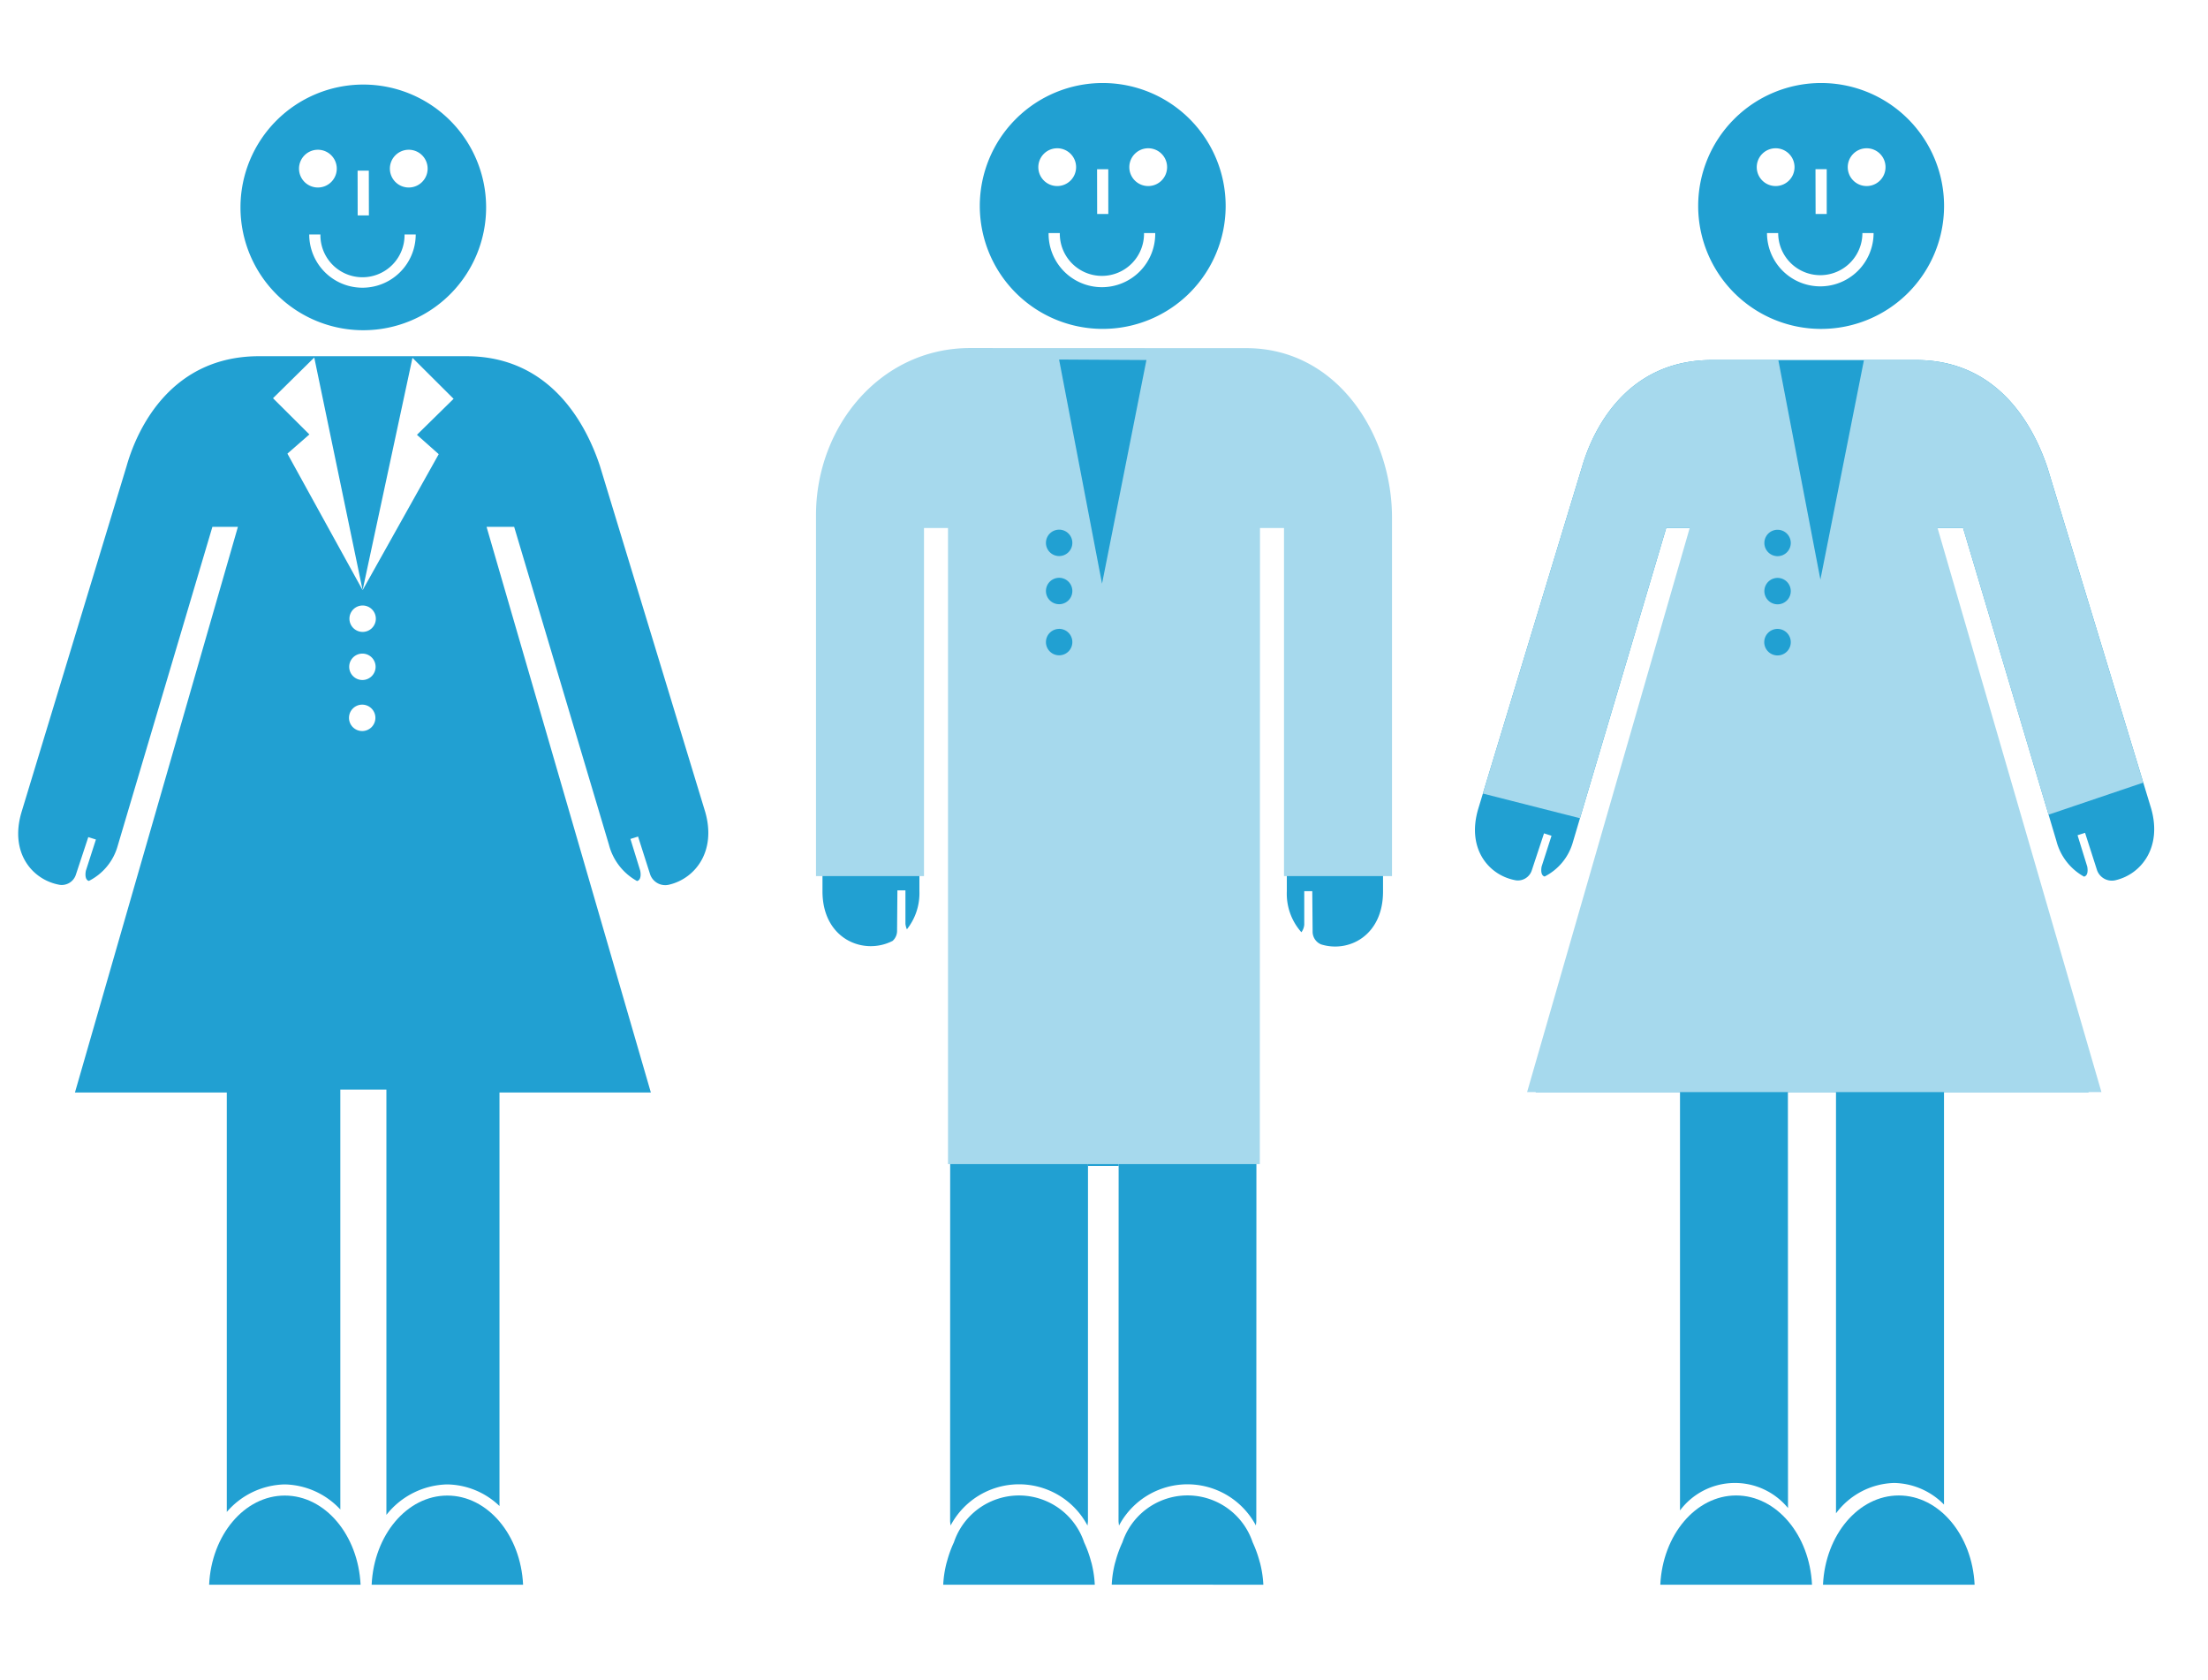
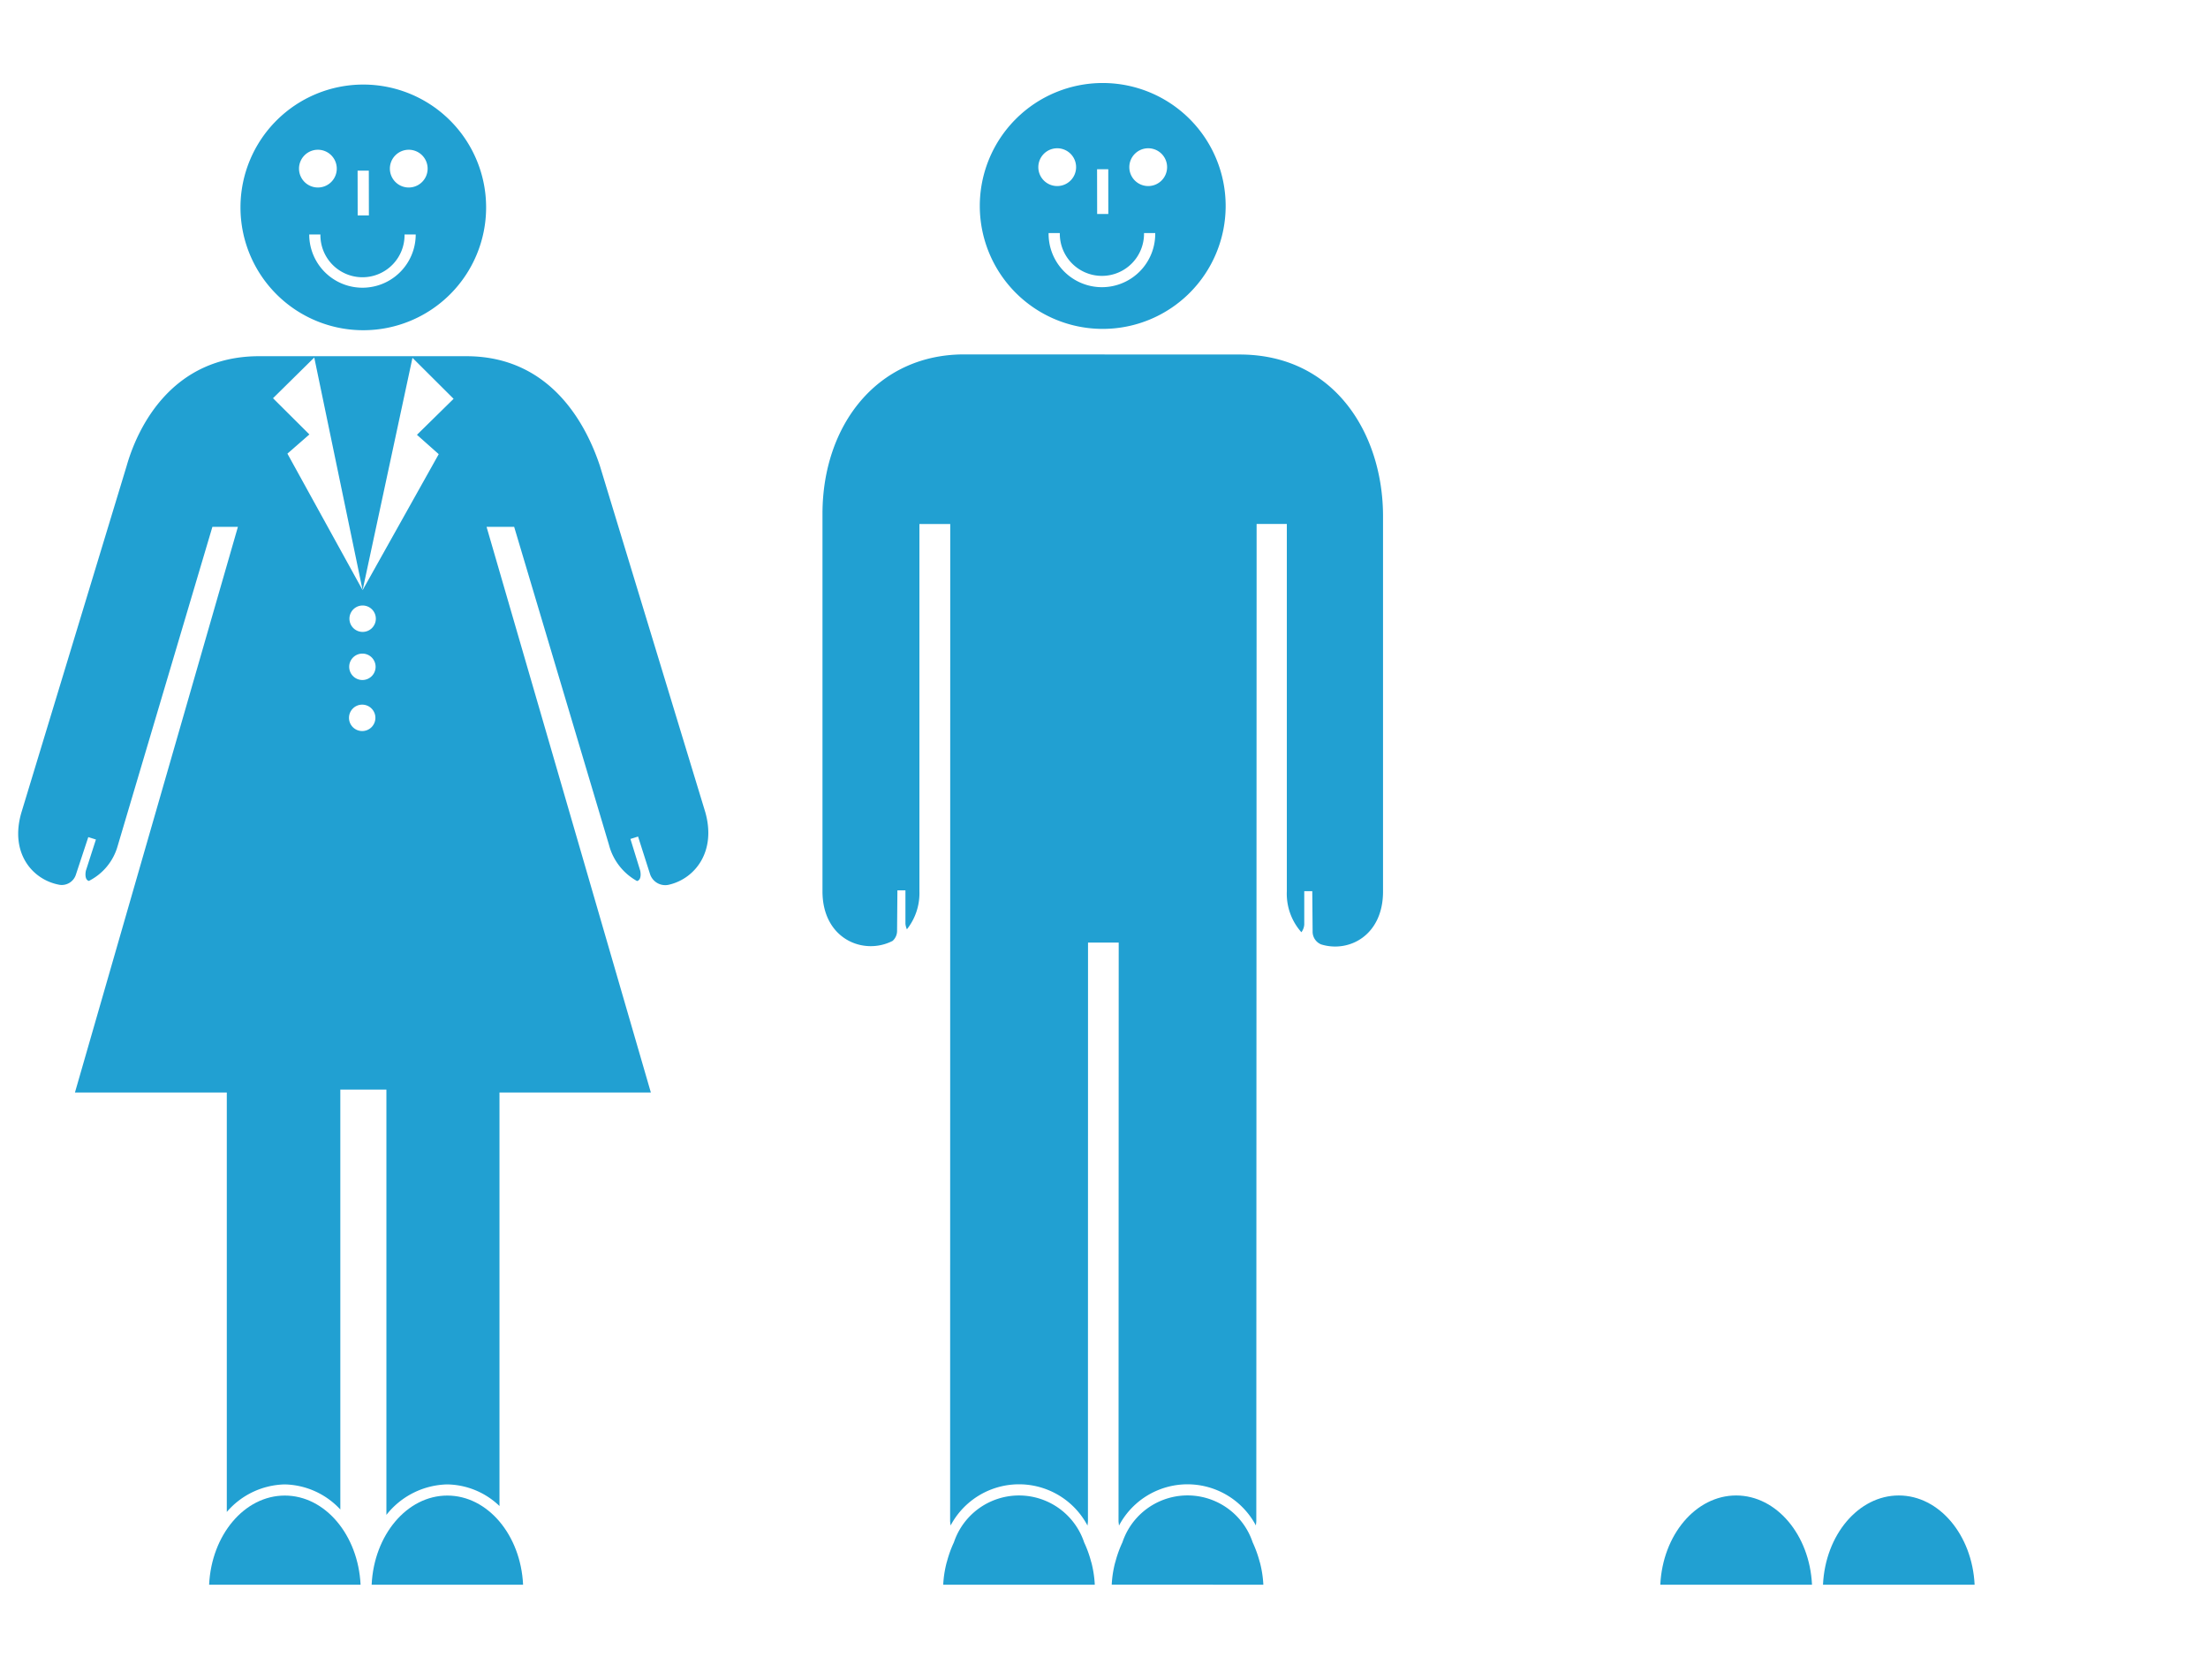
<svg xmlns="http://www.w3.org/2000/svg" id="Ebene_1" data-name="Ebene 1" width="184" height="140" viewBox="0 0 184 140">
  <defs>
    <style>.cls-1,.cls-2{fill:#21a0d2}.cls-1{fill-rule:evenodd}.cls-3{fill:#a6d9ed}</style>
  </defs>
-   <path class="cls-1" d="M162.005 17.161a10.245 10.245 0 11-10.244-10.244 10.244 10.244 0 0110.244 10.244zm-5.871 2.259h-.934a3.509 3.509 0 11-7.018 0h-.932a4.441 4.441 0 108.882 0zm-8.164-7.065a1.574 1.574 0 101.574 1.574 1.572 1.572 0 00-1.574-1.574zm7.581 0a1.574 1.574 0 101.576 1.574 1.571 1.571 0 00-1.576-1.574zm-3.324 5.476v-3.732h-.936l.009 3.732z" />
-   <path class="cls-2" d="M179.27 67.392l-8.642-28.4C169.566 35.8 166.712 30 159.677 30h-17.008c-7.1 0-9.933 5.751-10.858 8.99l-8.631 28.429c-.984 3.35.924 5.553 3.156 5.936a1.218 1.218 0 001.316-.841l1.016-3.074.625.2-.823 2.56s-.162.724.247.837a4.6 4.6 0 002.358-2.87L138.85 44h2.036l-12.914 47H140v34.858a5.723 5.723 0 019-.2L148.992 91H153v35.1a6.244 6.244 0 014.849-2.532 5.983 5.983 0 014.151 1.8V91h12.052L160.97 44h2.624l7.775 26.079a4.757 4.757 0 002.3 2.967c.433-.1.266-.843.266-.843l-.806-2.607.626-.2 1 3.118a1.311 1.311 0 001.587.819c2.106-.517 3.836-2.724 2.928-5.941z" />
  <path class="cls-2" d="M138.359 132.046H151c-.195-4.142-2.955-7.435-6.321-7.435s-6.124 3.289-6.32 7.435zM151.916 132.046h12.635c-.2-4.142-2.954-7.435-6.319-7.435s-6.123 3.289-6.316 7.435z" />
-   <path class="cls-3" d="M163.592 44l7.119 23.883 7.894-2.671-7.979-26.222C169.565 35.8 166.71 30 159.675 30h-4.345l-3.63 18.292L148.193 30h-5.526c-7.1 0-9.932 5.751-10.858 8.99l-8.237 27.133 8.093 2.056L138.848 44h1.959l-13.549 47h47.862l-13.656-47zm-15.467 10.614a1.105 1.105 0 111.106-1.1 1.1 1.1 0 01-1.106 1.1zm0-4.259a1.1 1.1 0 111.106-1.1 1.1 1.1 0 01-1.106 1.1zm0-4.012a1.1 1.1 0 111.106-1.105 1.1 1.1 0 01-1.106 1.105z" />
  <g id="Body">
    <path class="cls-2" d="M87.047 132.046h4.185a9.2 9.2 0 00-.267-1.79c-.016-.061-.038-.115-.052-.176a9.292 9.292 0 00-.567-1.557 5.722 5.722 0 00-10.854-.006 9.316 9.316 0 00-.567 1.56c-.018.058-.038.115-.052.176a8.971 8.971 0 00-.271 1.793h8.445zM101.079 132.046h4.2a9.108 9.108 0 00-.272-1.8c-.015-.061-.037-.115-.051-.176a9.9 9.9 0 00-.57-1.56 5.721 5.721 0 00-10.851.006 9.425 9.425 0 00-.568 1.56c-.016.061-.036.115-.051.173a8.971 8.971 0 00-.272 1.793h8.44z" />
    <path class="cls-2" d="M103.3 29.54l-22.96-.009c-7.252 0-11.8 5.913-11.8 13.29V74.27c0 4 3.452 5.365 5.844 4.13a1.116 1.116 0 00.372-.87l.028-3.34h.669v2.787a1.542 1.542 0 00.122.459 4.839 4.839 0 001.043-3.166V43.664h2.569l-.01 83.057c0 .132.028.262.039.394a6.453 6.453 0 0111.41.006c.011-.133.036-.262.036-.4l.007-48.178h2.557l-.015 48.178c0 .135.028.267.039.4a6.453 6.453 0 0111.406-.012c.012-.129.036-.256.036-.388l.026-83.059h2.518V74.27a4.821 4.821 0 001.214 3.41 1.223 1.223 0 00.238-.635v-2.788h.668l.029 3.341a1.145 1.145 0 00.707 1.094c2.308.721 5.171-.741 5.16-4.422V43.008c0-6.801-3.998-13.468-11.952-13.468z" />
-     <path class="cls-2" d="M90.666 97.153l.003-18.61h2.557l-.002 18.61" />
    <path class="cls-1" d="M102.138 17.161A10.244 10.244 0 1191.894 6.917a10.244 10.244 0 0110.244 10.244zm-5.869 2.259h-.934a3.509 3.509 0 11-7.017 0h-.934a4.443 4.443 0 108.885 0zM88.1 12.355a1.574 1.574 0 101.575 1.574 1.572 1.572 0 00-1.575-1.574zm7.582 0a1.574 1.574 0 101.576 1.574 1.573 1.573 0 00-1.572-1.574zm-3.323 5.476l-.003-3.731h-.934l.007 3.732z" />
  </g>
-   <path id="Coat" class="cls-3" d="M107 73V44h-2l-.015 53H79V44h-2v29h-9V42.924C68 35.554 73.345 29 80.847 29l23.005.009c7.658 0 12.148 7.307 12.148 14.1V73zM88.257 29.958l3.579 18.681L95.535 30zm0 14.176a1.1 1.1 0 101.105 1.1 1.1 1.1 0 00-1.109-1.1zm0 4.012a1.1 1.1 0 101.105 1.1 1.1 1.1 0 00-1.109-1.1zm0 4.258a1.1 1.1 0 101.105 1.1 1.1 1.1 0 00-1.109-1.104z" />
  <g id="Female_Leadership" data-name="Female Leadership">
    <path class="cls-1" d="M40.51 17.28A10.235 10.235 0 1130.275 7.046 10.236 10.236 0 0140.51 17.28zm-5.867 2.257h-.931a3.506 3.506 0 11-7.011 0h-.932a4.437 4.437 0 108.874 0zm-8.155-7.059a1.573 1.573 0 101.576 1.573 1.572 1.572 0 00-1.576-1.573zm7.574 0a1.573 1.573 0 101.574 1.573 1.573 1.573 0 00-1.574-1.573zm-3.321 5.471l-.006-3.728H29.8l.006 3.729z" />
    <path class="cls-2" d="M17.427 132.046h12.621c-.2-4.136-2.951-7.427-6.315-7.427s-6.114 3.291-6.306 7.427zM30.971 132.046H43.59c-.193-4.136-2.951-7.427-6.313-7.427s-6.113 3.291-6.306 7.427z" />
    <path class="cls-1" d="M37.8 33.231l-3.054 3 1.815 1.612-6.343 11.332 4.155-19.359zm-15.049-.049l3.032 3.018-1.832 1.6 6.267 11.375-4.029-19.384zm7.469 17.272a1.1 1.1 0 101.1 1.107 1.1 1.1 0 00-1.105-1.107zm-.02 4.008a1.1 1.1 0 101.1 1.106 1.1 1.1 0 00-1.1-1.106zm-.017 4.253a1.1 1.1 0 101.1 1.108 1.1 1.1 0 00-1.1-1.108zm28.59 8.956l-8.782-28.856c-1.078-3.245-3.98-9.134-11.126-9.134h-17.28c-7.21 0-10.091 5.843-11.029 9.134L1.785 67.7c-1 3.4.941 5.641 3.2 6.031a1.236 1.236 0 001.34-.854l1.032-3.124.636.2-.837 2.6s-.167.736.25.851a4.676 4.676 0 002.4-2.917L17.7 43.9h2.126L6.246 91.033H18.9v34.951a6.547 6.547 0 014.828-2.294 6.493 6.493 0 014.633 2.09l-.001-34.987h3.84v35.436a6.636 6.636 0 015.075-2.539 6.419 6.419 0 014.349 1.8V91.033h12.614L40.547 43.9h2.3l7.9 26.495a4.828 4.828 0 002.338 3.016c.437-.1.268-.856.268-.856l-.817-2.649.636-.2 1.012 3.169a1.334 1.334 0 001.616.831c2.139-.524 3.9-2.766 2.973-6.035z" />
  </g>
</svg>